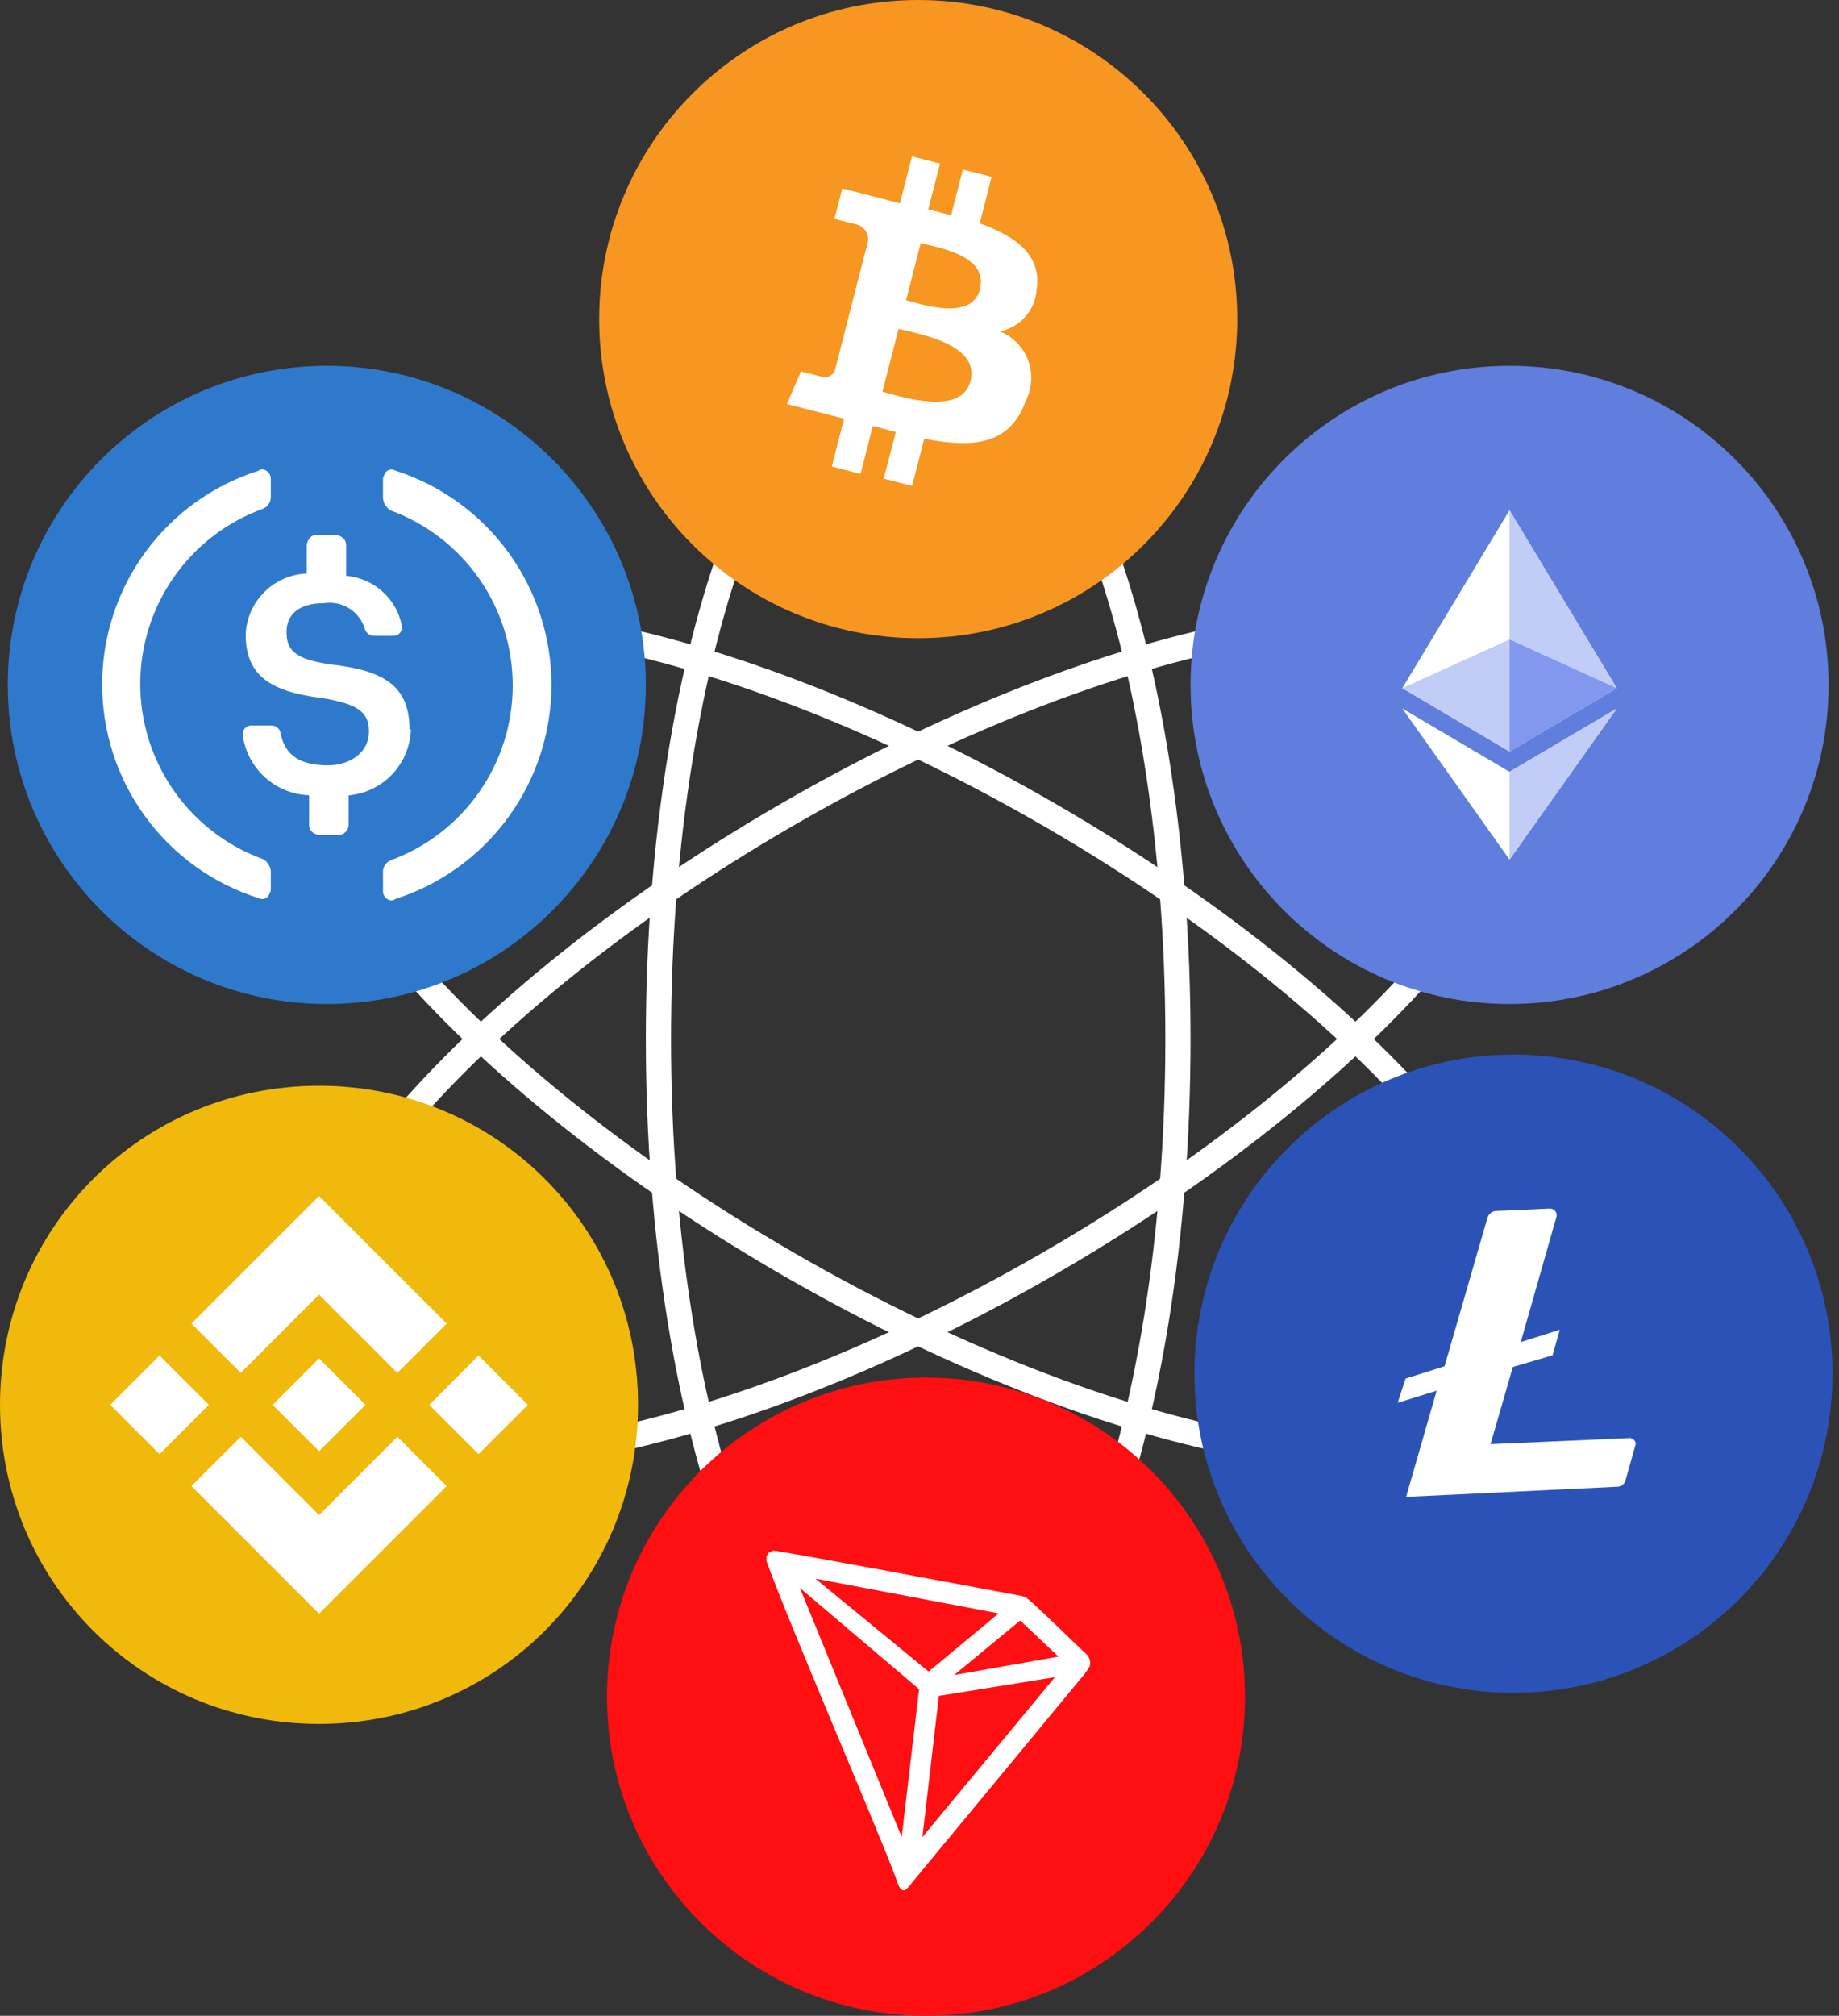
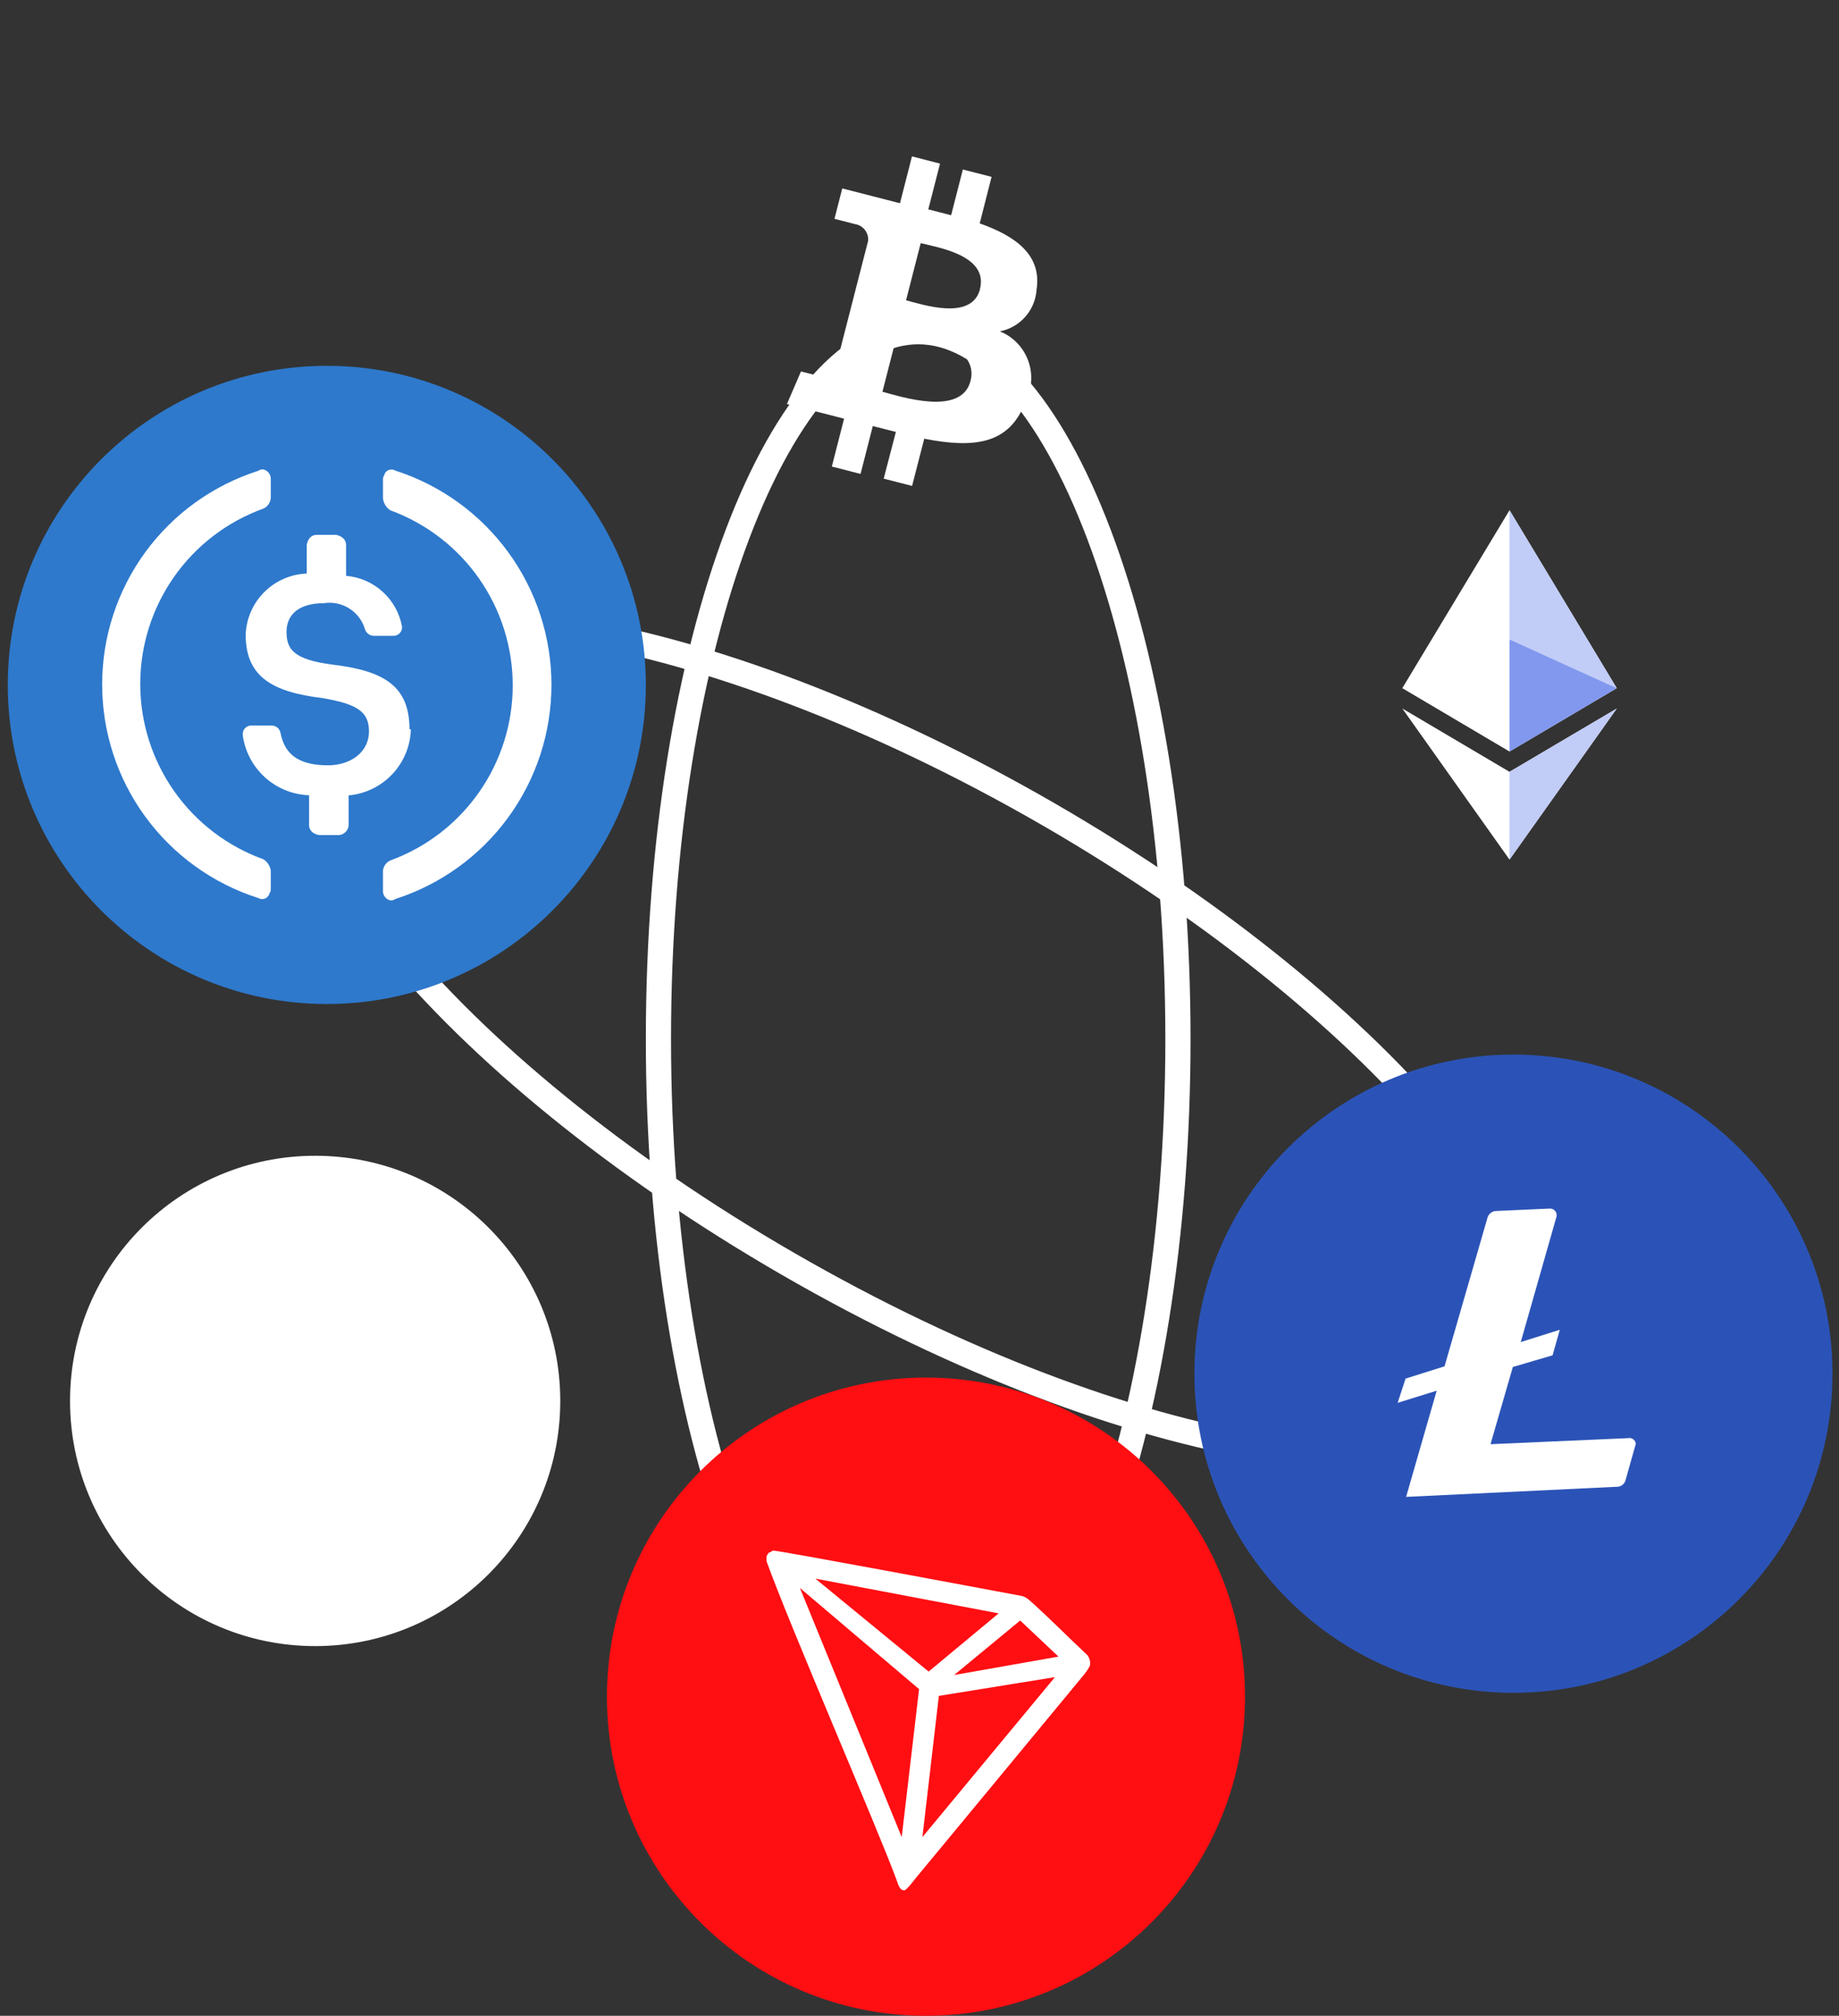
<svg xmlns="http://www.w3.org/2000/svg" width="73" height="80" viewBox="0 0 73 80" fill="none">
  <rect x="0" y="0" width="73" height="80" fill="#333333" stroke="none" />
  <path d="M41.603 32.306C48.397 36.229 53.927 40.811 57.379 45.033C59.107 47.145 60.296 49.147 60.876 50.911C61.455 52.675 61.408 54.145 60.758 55.271C60.108 56.397 58.858 57.174 57.04 57.554C55.223 57.934 52.895 57.903 50.203 57.464C44.82 56.585 38.086 54.088 31.292 50.165C24.498 46.243 18.968 41.659 15.516 37.437C13.789 35.325 12.599 33.325 12.02 31.561C11.44 29.797 11.487 28.326 12.137 27.2C12.787 26.074 14.037 25.298 15.855 24.918C17.672 24.538 20 24.567 22.693 25.007C28.075 25.886 34.809 28.384 41.603 32.306Z" stroke="white" />
  <path d="M46.759 41.235C46.759 49.081 45.555 56.161 43.625 61.262C42.659 63.814 41.521 65.845 40.283 67.228C39.045 68.612 37.748 69.306 36.448 69.307C35.148 69.307 33.85 68.613 32.612 67.228C31.374 65.845 30.237 63.814 29.271 61.262C27.341 56.161 26.137 49.081 26.137 41.235C26.137 33.39 27.341 26.31 29.271 21.209C30.237 18.657 31.375 16.627 32.612 15.243C33.85 13.859 35.148 13.164 36.448 13.164C37.748 13.164 39.045 13.859 40.283 15.243C41.521 16.627 42.659 18.657 43.625 21.209C45.555 26.31 46.759 33.39 46.759 41.235Z" stroke="white" />
-   <path d="M41.603 50.165C34.809 54.087 28.075 56.585 22.693 57.464C20 57.904 17.672 57.933 15.855 57.553C14.037 57.173 12.787 56.397 12.137 55.271C11.487 54.145 11.44 52.674 12.019 50.91C12.599 49.146 13.789 47.146 15.516 45.033C18.968 40.812 24.498 36.228 31.292 32.305C38.086 28.383 44.821 25.886 50.203 25.007C52.895 24.567 55.223 24.537 57.04 24.917C58.858 25.298 60.108 26.074 60.758 27.2C61.408 28.326 61.455 29.796 60.875 31.561C60.296 33.324 59.107 35.325 57.38 37.438C53.927 41.659 48.397 46.242 41.603 50.165Z" stroke="white" />
  <g clip-path="url(#clip0_36_1292)">
-     <path d="M36.448 25.328C43.443 25.328 49.112 19.658 49.112 12.664C49.112 5.67 43.443 0 36.448 0C29.454 0 23.784 5.67 23.784 12.664C23.784 19.658 29.454 25.328 36.448 25.328Z" fill="#F79621" />
    <path d="M41.147 11.5C41.361 10.12 40.318 9.372 38.89 8.865L39.361 7.019L38.221 6.727L37.755 8.542L36.849 8.309L37.315 6.494L36.201 6.206L35.725 8.066L33.434 7.478L33.124 8.685L33.943 8.895C34.098 8.919 34.237 9.001 34.333 9.125C34.429 9.248 34.475 9.403 34.46 9.559L33.145 14.682C33.129 14.734 33.101 14.783 33.065 14.825C33.029 14.866 32.985 14.9 32.935 14.925C32.887 14.951 32.833 14.967 32.779 14.971C32.724 14.976 32.668 14.969 32.616 14.951L31.796 14.741L31.238 16.034L33.506 16.616L33.02 18.515L34.16 18.809L34.646 16.909L35.562 17.142L35.079 18.996L36.206 19.285L36.688 17.411C38.635 17.791 40.087 17.664 40.716 15.91C40.957 15.439 41.002 14.892 40.84 14.388C40.678 13.885 40.323 13.466 39.852 13.224C39.799 13.197 39.746 13.173 39.692 13.151C40.082 13.074 40.436 12.871 40.699 12.573C40.962 12.274 41.12 11.897 41.147 11.5ZM38.525 15.119C38.164 16.524 35.797 15.752 35.029 15.548L35.669 13.052C36.438 13.249 38.903 13.648 38.525 15.119ZM38.905 11.47C38.576 12.752 36.61 12.083 35.966 11.917L36.548 9.649C37.187 9.814 39.246 10.124 38.9 11.47H38.905Z" fill="white" />
  </g>
  <g clip-path="url(#clip1_36_1292)">
    <path d="M60.077 67.182C67.071 67.182 72.741 61.512 72.741 54.518C72.741 47.523 67.071 41.853 60.077 41.853C53.083 41.853 47.413 47.523 47.413 54.518C47.413 61.512 53.083 67.182 60.077 67.182Z" fill="#2B53B7" />
    <path d="M64.929 57.262V57.315L64.521 58.765C64.497 58.837 64.45 58.9 64.387 58.943C64.325 58.986 64.25 59.008 64.174 59.005L55.816 59.406L57.03 55.192L55.481 55.673L55.795 54.712L57.342 54.224L59.051 48.312C59.076 48.239 59.122 48.175 59.185 48.13C59.247 48.084 59.322 48.059 59.4 48.059L61.489 47.965C61.558 47.956 61.628 47.974 61.685 48.015C61.741 48.056 61.779 48.117 61.791 48.186V48.267L60.367 53.262L61.917 52.774L61.63 53.787L60.053 54.251L59.167 57.315L64.624 57.075C64.689 57.061 64.757 57.073 64.814 57.108C64.87 57.143 64.912 57.198 64.929 57.262Z" fill="white" />
  </g>
  <g clip-path="url(#clip2_36_1292)">
-     <path d="M59.923 39.846C66.917 39.846 72.587 34.176 72.587 27.182C72.587 20.188 66.917 14.518 59.923 14.518C52.929 14.518 47.259 20.188 47.259 27.182C47.259 34.176 52.929 39.846 59.923 39.846Z" fill="#5F7EDD" />
    <path d="M59.921 30.631L55.666 28.118L59.921 34.115L64.18 28.118L59.921 30.631Z" fill="white" />
    <path d="M64.178 27.311L59.921 29.826L55.665 27.311L59.921 20.248L64.178 27.311Z" fill="white" />
    <path d="M64.177 27.311L59.921 25.376V20.248L64.177 27.311Z" fill="#C1CCF7" />
    <path d="M64.18 28.118L59.921 34.115V30.631L64.18 28.118Z" fill="#C1CCF7" />
-     <path d="M59.921 25.376V29.826L55.666 27.311L59.921 25.376Z" fill="#C1CCF7" />
    <path d="M64.178 27.311L59.922 29.826V25.376L64.178 27.311Z" fill="#8198EE" />
  </g>
  <g clip-path="url(#clip3_36_1292)">
    <path d="M12.973 39.846C19.967 39.846 25.637 34.176 25.637 27.182C25.637 20.188 19.967 14.518 12.973 14.518C5.979 14.518 0.309 20.188 0.309 27.182C0.309 34.176 5.979 39.846 12.973 39.846Z" fill="#2E79CC" />
    <path d="M16.255 28.942C16.255 27.209 15.222 26.61 13.148 26.37C11.671 26.167 11.374 25.78 11.374 25.079C11.374 24.379 11.872 23.939 12.859 23.939C13.211 23.884 13.571 23.96 13.872 24.152C14.172 24.344 14.392 24.639 14.49 24.982C14.516 25.055 14.563 25.118 14.626 25.163C14.688 25.209 14.763 25.233 14.841 25.235H15.617C15.706 25.235 15.792 25.201 15.857 25.139C15.921 25.076 15.958 24.991 15.96 24.902V24.879C15.866 24.343 15.596 23.854 15.194 23.488C14.792 23.121 14.28 22.898 13.738 22.853V21.622C13.738 21.427 13.591 21.28 13.342 21.226H12.565C12.371 21.226 12.223 21.372 12.176 21.622V22.762C11.542 22.786 10.941 23.049 10.491 23.497C10.042 23.945 9.778 24.547 9.752 25.181C9.752 26.813 10.739 27.46 12.813 27.706C14.196 27.946 14.647 28.25 14.647 29.034C14.647 29.818 13.956 30.372 13.016 30.372C11.725 30.372 11.283 29.827 11.135 29.089C11.12 29.006 11.077 28.932 11.014 28.878C10.95 28.824 10.869 28.794 10.786 28.794H9.978C9.934 28.793 9.89 28.8 9.849 28.816C9.808 28.832 9.771 28.856 9.739 28.886C9.707 28.916 9.682 28.953 9.664 28.993C9.646 29.033 9.637 29.076 9.636 29.12V29.182C9.725 29.826 10.038 30.416 10.52 30.852C11.001 31.287 11.621 31.538 12.27 31.561V32.754C12.27 32.949 12.417 33.096 12.666 33.142H13.443C13.545 33.137 13.641 33.095 13.714 33.023C13.787 32.952 13.832 32.856 13.839 32.754V31.566C14.5 31.507 15.116 31.208 15.572 30.725C16.027 30.243 16.289 29.61 16.31 28.947L16.255 28.942Z" fill="white" />
    <path d="M10.454 34.101C9.022 33.585 7.785 32.64 6.911 31.395C6.036 30.149 5.567 28.665 5.567 27.143C5.567 25.621 6.036 24.137 6.911 22.891C7.785 21.646 9.022 20.701 10.454 20.185C10.548 20.142 10.627 20.071 10.68 19.982C10.732 19.893 10.757 19.79 10.749 19.687V19.018C10.753 18.929 10.726 18.842 10.672 18.771C10.618 18.7 10.541 18.651 10.454 18.631C10.382 18.622 10.31 18.642 10.252 18.685C8.454 19.258 6.884 20.388 5.769 21.912C4.655 23.436 4.055 25.275 4.055 27.163C4.055 29.05 4.655 30.889 5.769 32.413C6.884 33.937 8.454 35.067 10.252 35.64C10.322 35.681 10.404 35.692 10.482 35.672C10.559 35.652 10.626 35.602 10.667 35.532C10.684 35.503 10.697 35.471 10.703 35.437C10.749 35.392 10.749 35.345 10.749 35.244V34.552C10.735 34.46 10.702 34.372 10.651 34.294C10.6 34.217 10.533 34.151 10.454 34.101ZM15.692 18.676C15.625 18.636 15.544 18.624 15.468 18.642C15.392 18.661 15.326 18.709 15.285 18.776C15.267 18.806 15.255 18.838 15.248 18.871C15.202 18.926 15.202 18.973 15.202 19.073V19.764C15.21 19.863 15.241 19.959 15.292 20.044C15.343 20.128 15.413 20.201 15.497 20.254C16.921 20.775 18.15 21.721 19.018 22.963C19.887 24.206 20.353 25.685 20.353 27.201C20.353 28.717 19.887 30.197 19.018 31.439C18.15 32.682 16.921 33.627 15.497 34.148C15.402 34.19 15.322 34.26 15.27 34.35C15.217 34.439 15.193 34.542 15.202 34.646V35.337C15.195 35.428 15.222 35.517 15.276 35.59C15.33 35.663 15.408 35.714 15.497 35.734C15.566 35.74 15.636 35.721 15.692 35.679C17.492 35.101 19.062 33.966 20.176 32.438C21.29 30.91 21.89 29.069 21.89 27.178C21.89 25.287 21.29 23.445 20.176 21.917C19.062 20.39 17.492 19.255 15.692 18.676Z" fill="white" />
  </g>
  <g clip-path="url(#clip4_36_1292)">
    <path d="M36.757 80C43.751 80 49.421 74.33 49.421 67.336C49.421 60.342 43.751 54.672 36.757 54.672C29.763 54.672 24.093 60.342 24.093 67.336C24.093 74.33 29.763 80 36.757 80Z" fill="#FF0E12" />
    <path d="M43.089 65.615C42.456 65.028 41.578 64.138 40.861 63.504L40.819 63.47C40.748 63.416 40.669 63.374 40.585 63.343C38.863 63.021 30.843 61.518 30.691 61.538C30.646 61.551 30.606 61.575 30.573 61.608H30.532C30.484 61.656 30.447 61.715 30.425 61.78V61.952C31.328 64.47 34.893 72.697 35.597 74.628C35.637 74.754 35.713 75.008 35.865 75.02H35.9C35.983 75.02 36.321 74.572 36.321 74.572C36.321 74.572 42.43 67.194 43.051 66.436C43.128 66.337 43.197 66.234 43.259 66.125C43.282 66.033 43.279 65.936 43.249 65.845C43.219 65.754 43.163 65.674 43.089 65.615ZM37.875 66.476L40.497 64.312L42.016 65.745L37.875 66.476ZM36.862 66.339L32.366 62.65L39.642 64.029L36.862 66.339ZM37.269 67.304L41.876 66.56L36.615 72.908L37.269 67.304ZM31.753 63.021L36.483 67.036L35.794 72.908L31.753 63.021Z" fill="white" />
  </g>
  <circle cx="12.51" cy="55.598" r="9.73" fill="white" />
-   <path d="M12.664 43.089C5.641 43.089 0 48.73 0 55.753C0 62.776 5.641 68.417 12.664 68.417C19.687 68.417 25.328 62.776 25.328 55.753C25.328 48.73 19.687 43.089 12.664 43.089ZM9.441 50.687L10.707 49.421L12.664 47.464L14.621 49.421L15.888 50.687L17.73 52.529L15.773 54.487L13.931 52.645L12.664 51.378L11.398 52.645L9.556 54.487L7.598 52.529L9.441 50.687ZM14.506 55.753L12.664 57.595L10.822 55.753L12.664 53.911L14.506 55.753ZM4.375 55.753L6.332 53.796L8.289 55.753L6.332 57.71L4.375 55.753ZM12.664 64.042L10.707 62.085L9.441 60.819L7.598 58.977L9.556 57.019L11.398 58.861L12.664 60.128L13.931 58.861L15.773 57.019L17.73 58.977L12.664 64.042ZM18.996 57.71L17.039 55.753L18.996 53.796L20.953 55.753L18.996 57.71Z" fill="#F0B90B" />
  <defs>
    <clipPath id="clip0_36_1292">
      <rect width="25.328" height="25.328" fill="white" transform="translate(23.784)" />
    </clipPath>
    <clipPath id="clip1_36_1292">
      <rect width="25.328" height="25.328" fill="white" transform="translate(47.413 41.853)" />
    </clipPath>
    <clipPath id="clip2_36_1292">
      <rect width="25.328" height="25.328" fill="white" transform="translate(47.259 14.518)" />
    </clipPath>
    <clipPath id="clip3_36_1292">
      <rect width="25.328" height="25.328" fill="white" transform="translate(0.309 14.518)" />
    </clipPath>
    <clipPath id="clip4_36_1292">
      <rect width="25.328" height="25.328" fill="white" transform="translate(24.093 54.672)" />
    </clipPath>
  </defs>
</svg>